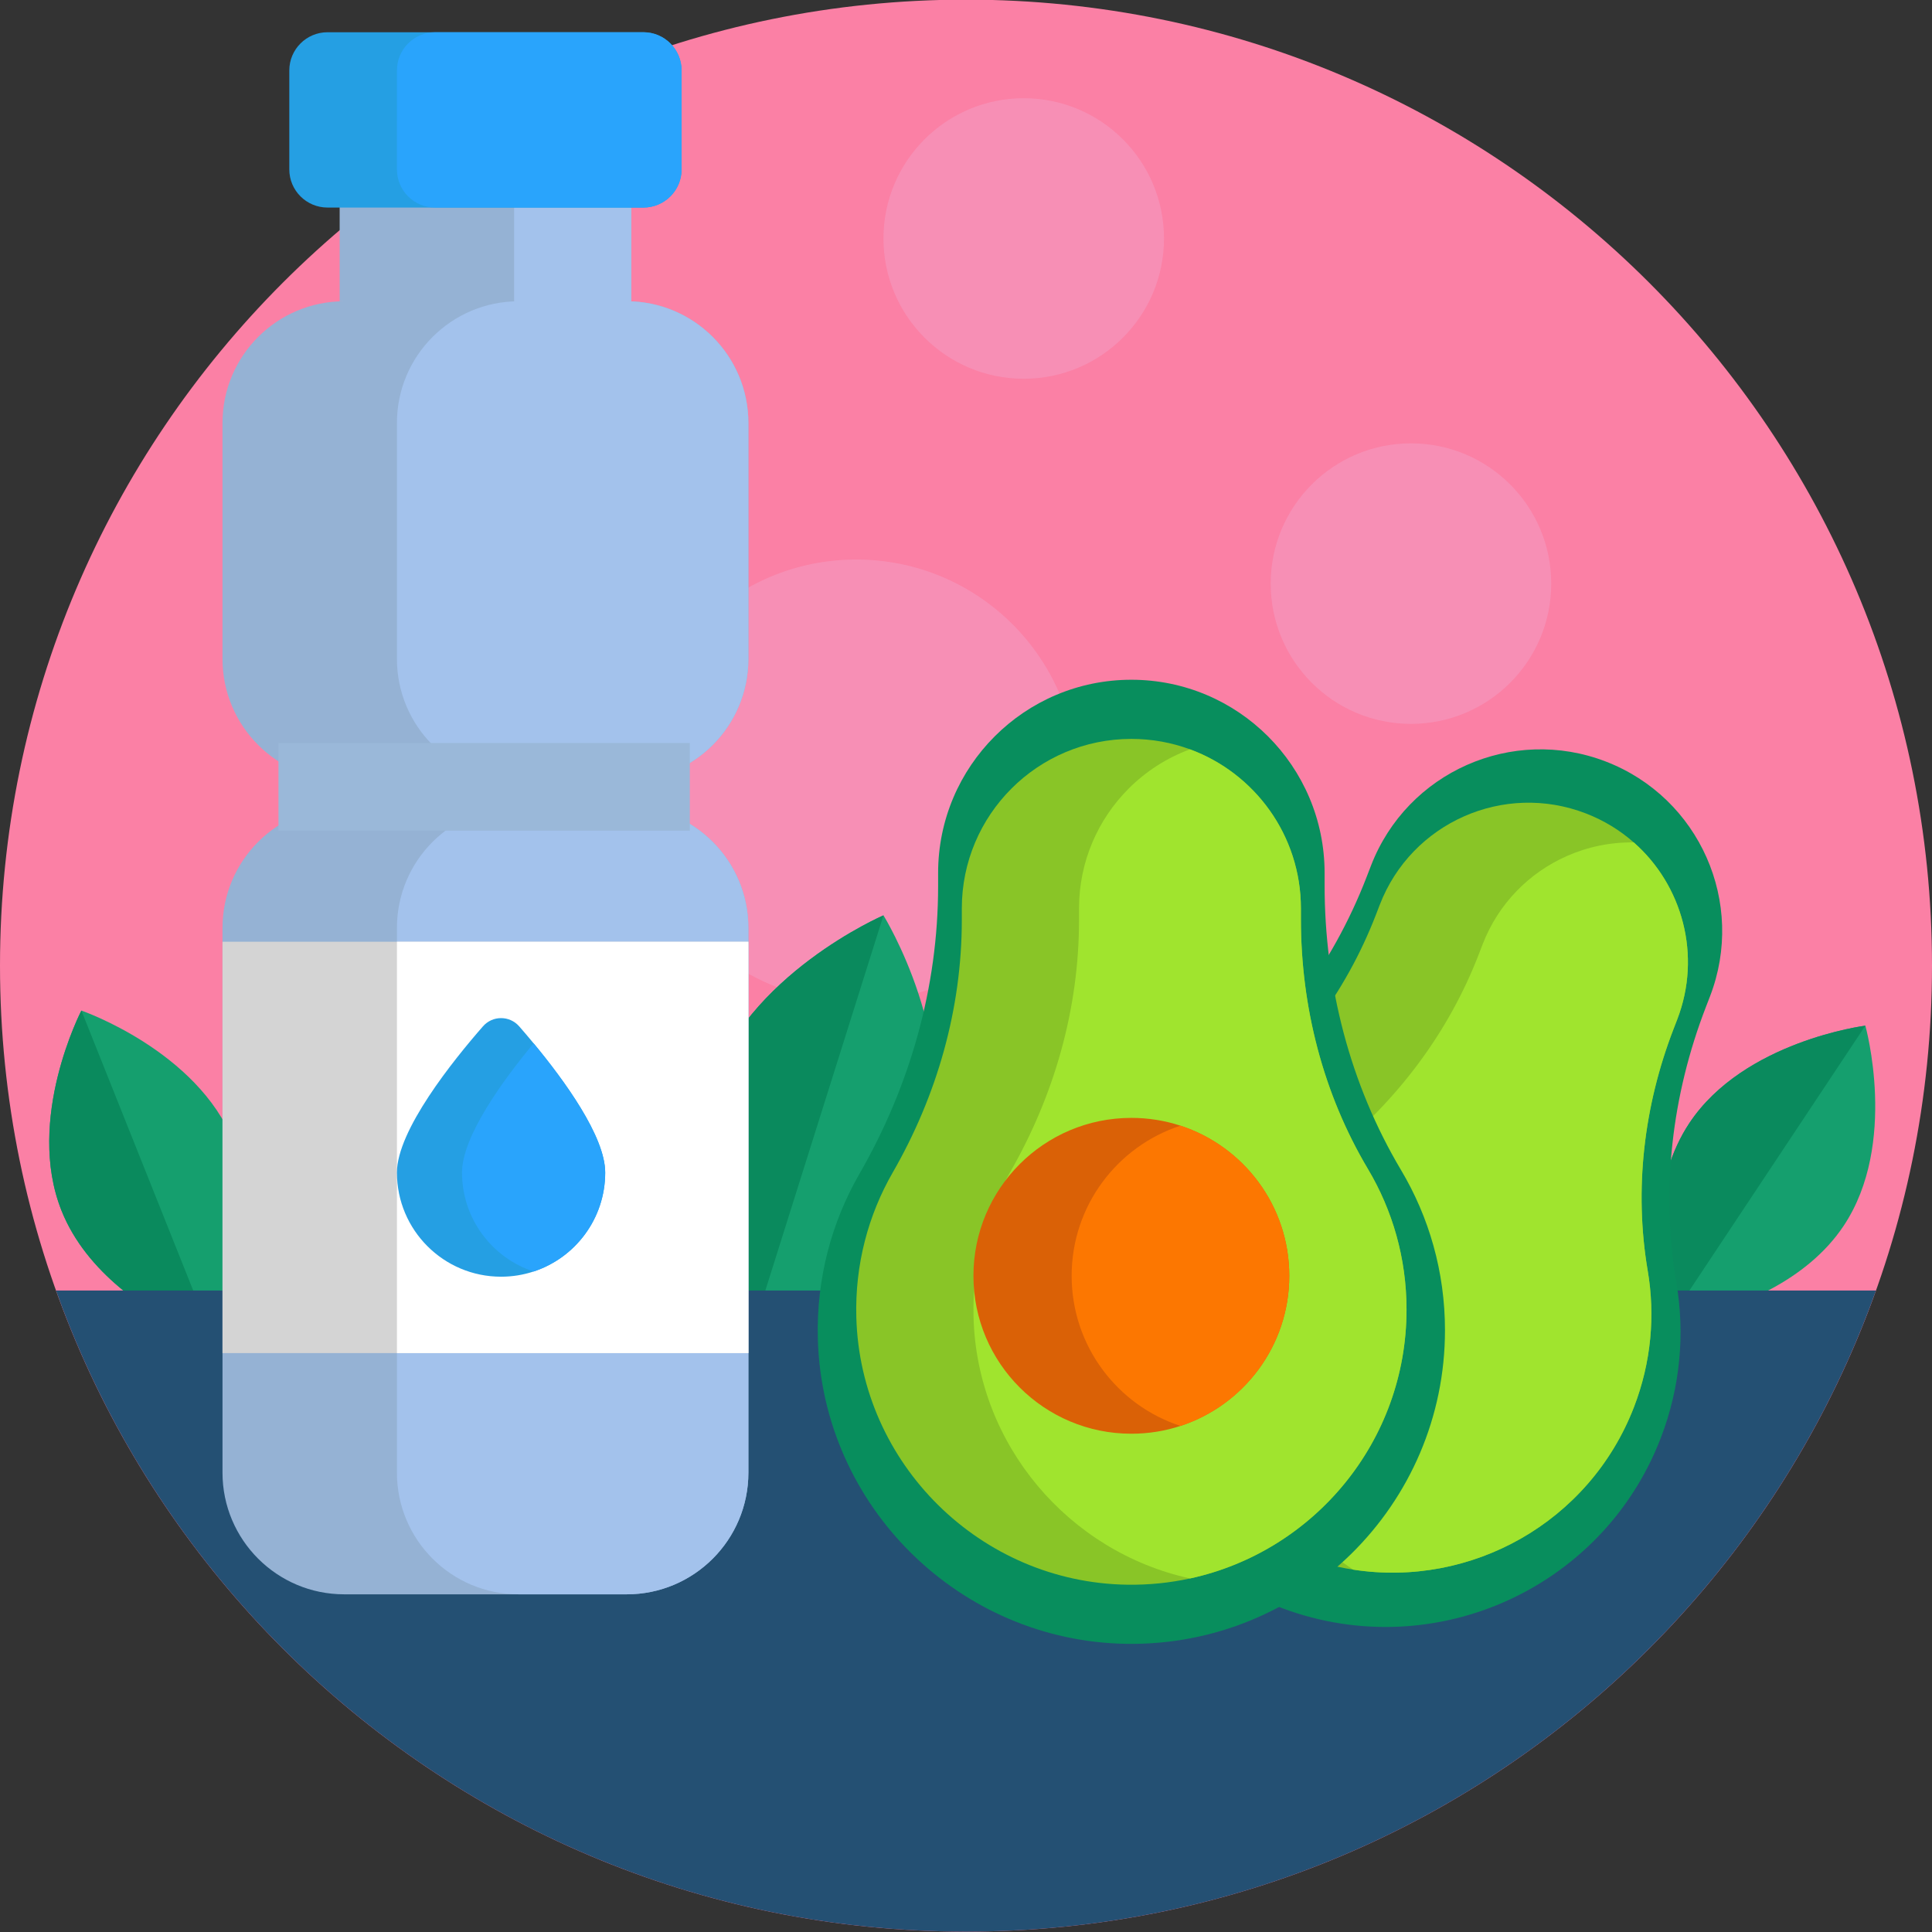
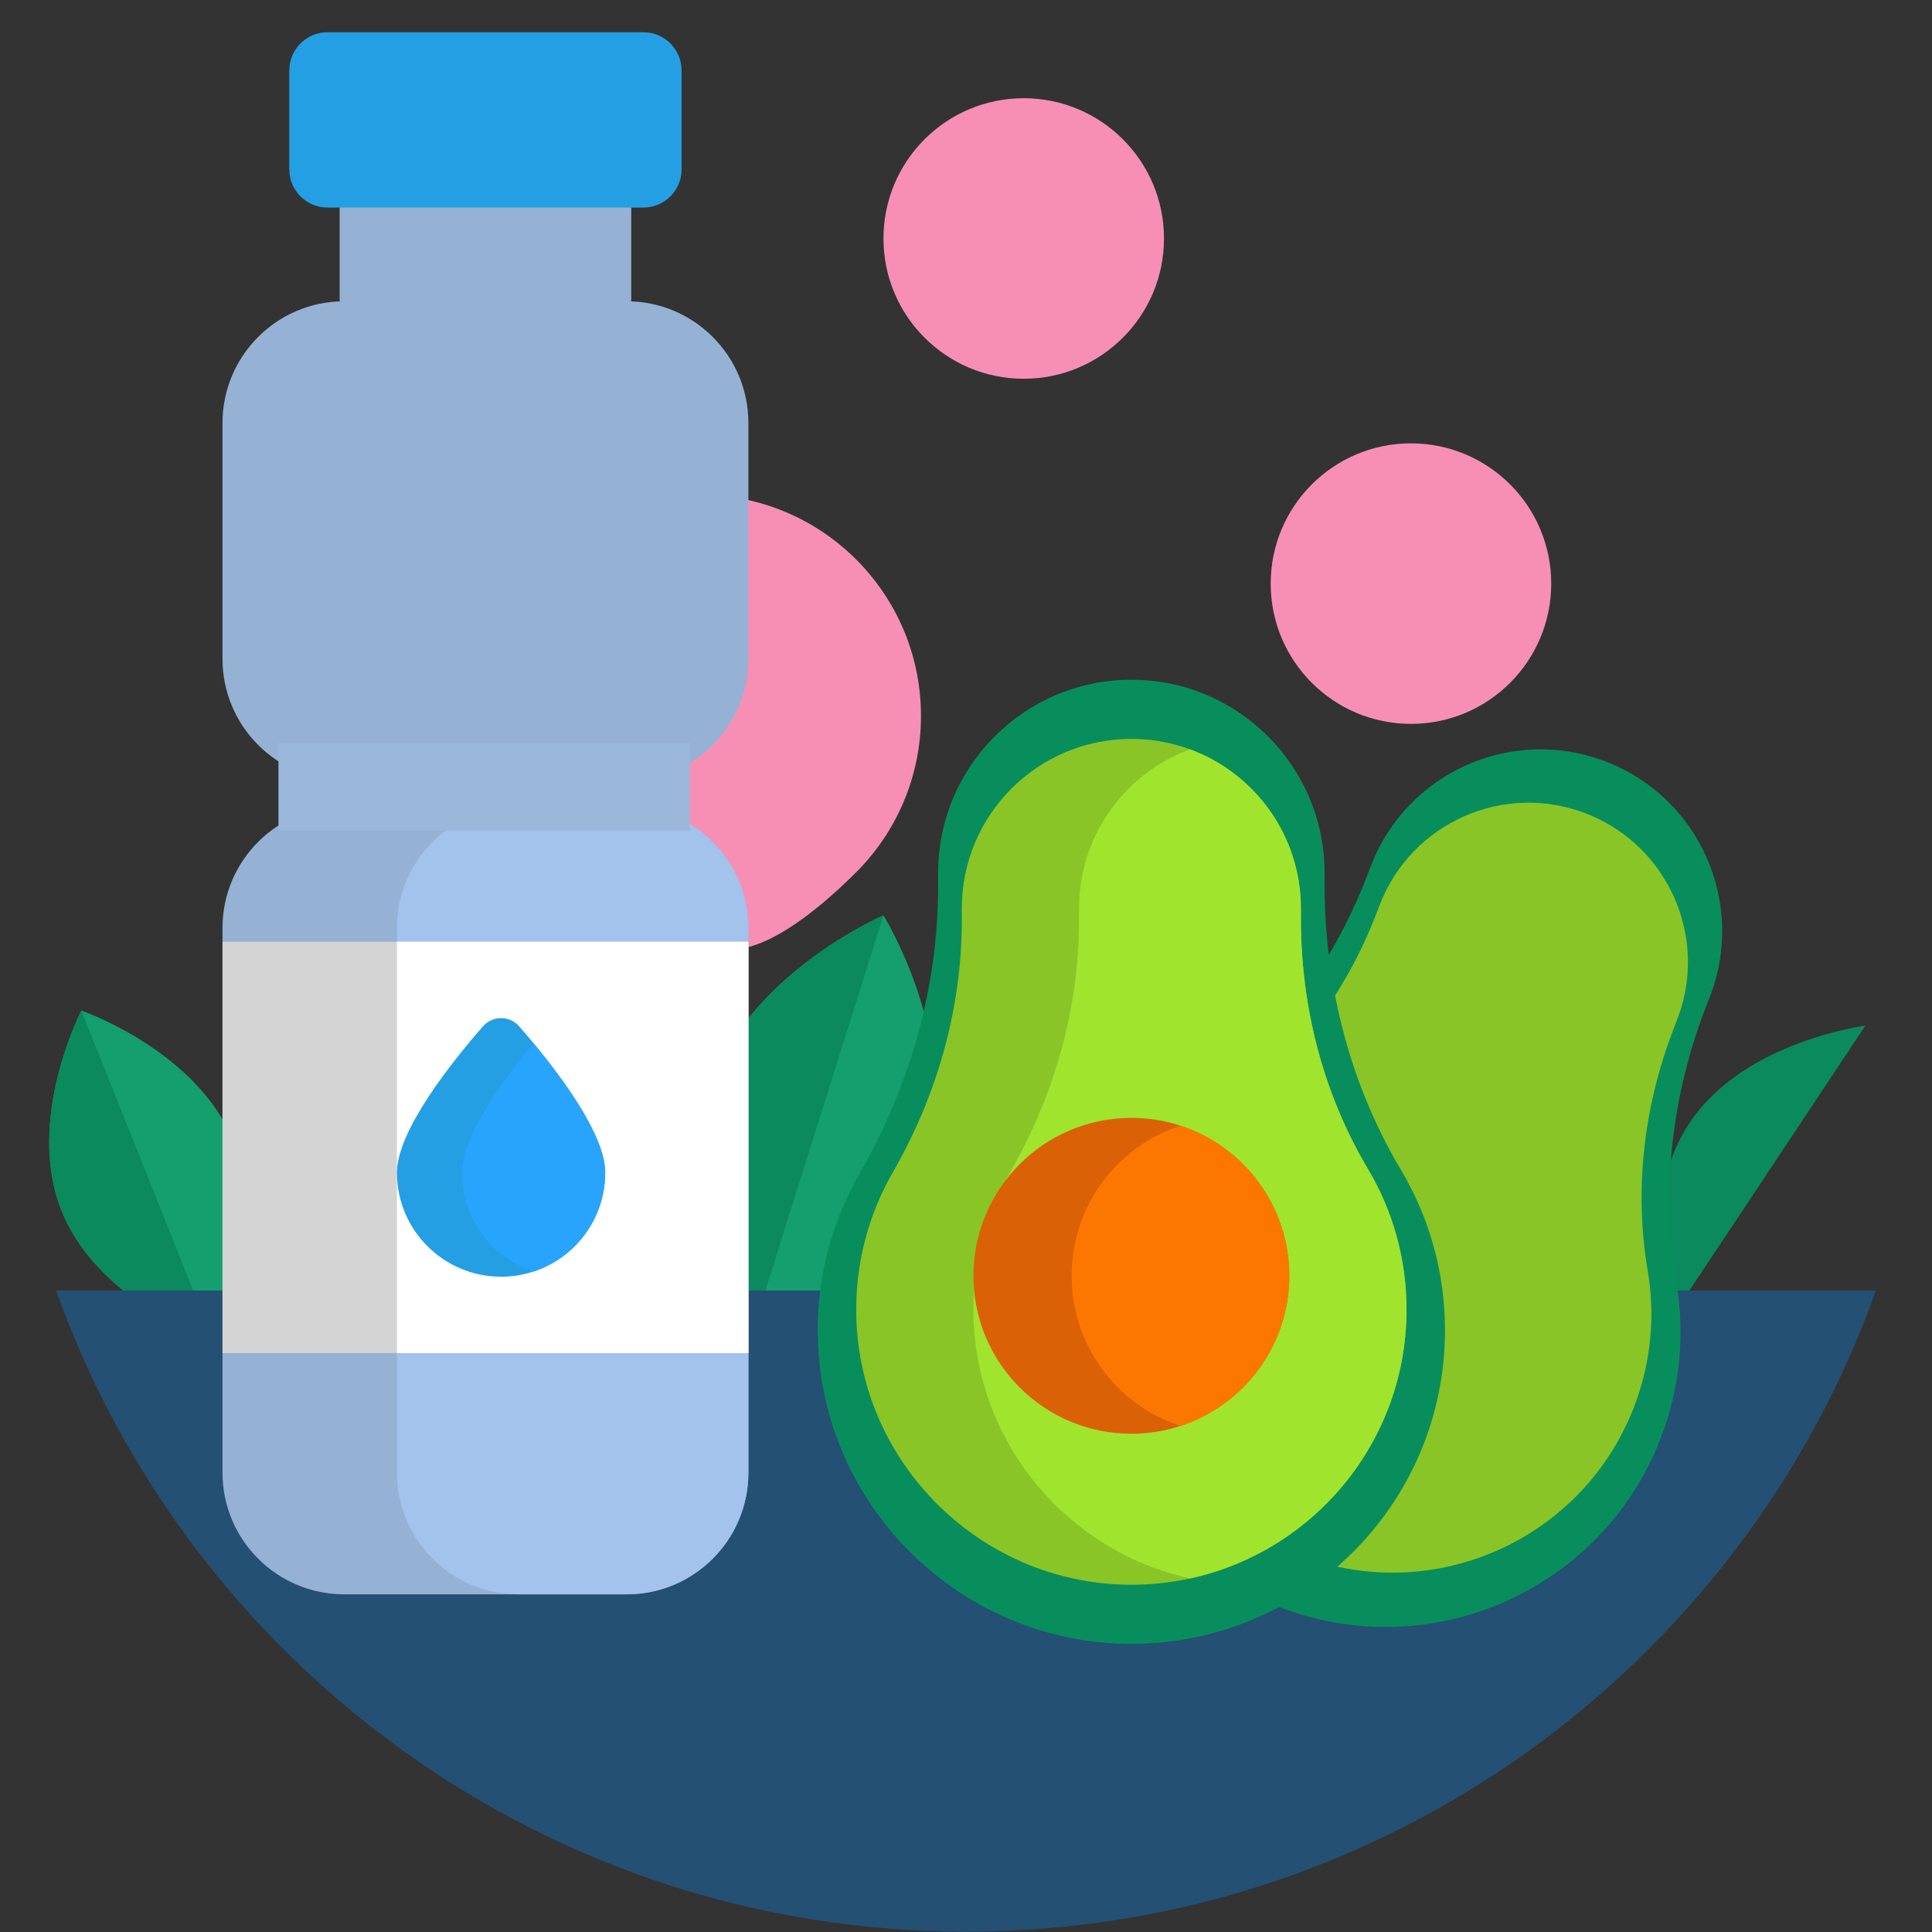
<svg xmlns="http://www.w3.org/2000/svg" version="1.1" data-id="Icons" x="0px" y="0px" viewBox="0 0 512 512" style="enable-background:new 0 0 512 512;" xml:space="preserve">
  <rect x="0" y="0" width="512" height="512" fill="#333333" stroke="none" />
  <g>
-     <path id="XMLID_1930_" style="fill:#FB80A5;" d="M512,255.904c0,70.692-28.654,134.692-74.981,181.019S326.692,511.904,256,511.904   S121.308,483.25,74.981,436.924S0,326.597,0,255.904S28.654,121.212,74.981,74.885S185.308-0.096,256-0.096   s134.692,28.654,181.019,74.981S512,185.212,512,255.904z" />
    <g id="XMLID_1931_">
-       <path id="XMLID_2211_" style="fill:#F78FB5;" d="M168.312,206.876c0,16.18,6.558,30.829,17.162,41.432    c10.603,10.603,25.252,17.162,41.432,17.162s30.829-6.558,41.432-17.162c10.603-10.603,17.162-25.252,17.162-41.432    s-6.558-30.829-17.162-41.432c-10.603-10.603-25.252-17.162-41.432-17.162s-30.829,6.558-41.432,17.162    C174.87,176.047,168.312,190.696,168.312,206.876z" />
+       <path id="XMLID_2211_" style="fill:#F78FB5;" d="M168.312,206.876c0,16.18,6.558,30.829,17.162,41.432    s30.829-6.558,41.432-17.162c10.603-10.603,17.162-25.252,17.162-41.432    s-6.558-30.829-17.162-41.432c-10.603-10.603-25.252-17.162-41.432-17.162s-30.829,6.558-41.432,17.162    C174.87,176.047,168.312,190.696,168.312,206.876z" />
      <path id="XMLID_2210_" style="fill:#F78FB5;" d="M336.748,154.664c0,10.265,4.161,19.558,10.887,26.284    c6.727,6.727,16.02,10.887,26.284,10.887c10.265,0,19.558-4.161,26.284-10.887s10.887-16.02,10.887-26.284    s-4.161-19.558-10.887-26.284s-16.02-10.887-26.284-10.887c-10.265,0-19.558,4.161-26.284,10.887    C340.909,135.107,336.748,144.4,336.748,154.664z" />
      <path id="XMLID_2209_" style="fill:#F78FB5;" d="M234.126,63.202c0,10.265,4.161,19.558,10.887,26.284    c6.727,6.727,16.02,10.887,26.284,10.887c10.265,0,19.558-4.161,26.284-10.887c6.727-6.727,10.887-16.02,10.887-26.284    s-4.161-19.558-10.887-26.284c-6.727-6.727-16.02-10.887-26.284-10.887c-10.265,0-19.558,4.161-26.284,10.887    S234.126,52.937,234.126,63.202z" />
      <g id="XMLID_1932_">
        <g id="XMLID_2202_">
          <path id="XMLID_2208_" style="fill:#159F6E;" d="M245.434,306.947c-3.301,10.485-9.769,19.224-16.841,26.181      c-7.072,6.957-14.748,12.132-20.464,15.487c-1.212,0.71-2.511,1.121-3.816,1.258c-1.304,0.137-2.613-0.001-3.843-0.388      c-1.23-0.387-2.382-1.024-3.372-1.884s-1.82-1.941-2.407-3.217c-2.764-6.025-6.091-14.663-7.902-24.417      s-2.106-20.622,1.195-31.107c4.809-15.274,16.345-26.846,26.678-34.598c10.334-7.752,19.465-11.686,19.465-11.686      s5.231,8.456,9.26,20.73C247.415,275.58,250.242,291.673,245.434,306.947z" />
          <path id="XMLID_2203_" style="fill:#0A8A5D;" d="M234.126,242.576l-16.829,53.454l-16.829,53.454      c-1.23-0.387-2.382-1.024-3.372-1.884s-1.82-1.941-2.407-3.217c-2.764-6.025-6.091-14.663-7.902-24.417      s-2.106-20.622,1.195-31.107c4.809-15.274,16.345-26.846,26.678-34.598C224.995,246.51,234.126,242.576,234.126,242.576z" />
        </g>
        <g id="XMLID_2198_">
-           <path id="XMLID_2201_" style="fill:#159F6E;" d="M488.619,324.81c-4.961,7.467-12.008,12.85-19.124,16.699      c-7.117,3.849-14.303,6.165-19.541,7.499c-1.11,0.282-2.222,0.309-3.274,0.121s-2.047-0.592-2.923-1.174      c-0.876-0.582-1.634-1.342-2.216-2.24c-0.582-0.898-0.987-1.933-1.157-3.065c-0.801-5.346-1.451-12.868-0.661-20.92      c0.79-8.052,3.021-16.635,7.981-24.102c7.227-10.878,18.886-17.332,28.738-21.065c9.852-3.734,17.898-4.748,17.898-4.748      s2.184,7.81,2.56,18.339C497.276,300.683,495.846,313.931,488.619,324.81z" />
          <path id="XMLID_2199_" style="fill:#0A8A5D;" d="M494.339,271.814l-25.292,38.07l-25.292,38.07      c-0.876-0.582-1.634-1.342-2.216-2.24c-0.582-0.898-0.987-1.933-1.157-3.065c-0.801-5.346-1.451-12.868-0.661-20.92      c0.79-8.052,3.021-16.635,7.981-24.102c7.227-10.878,18.886-17.332,28.738-21.065      C486.293,272.828,494.339,271.814,494.339,271.814z" />
        </g>
        <g id="XMLID_2195_">
          <path id="XMLID_2197_" style="fill:#159F6E;" d="M61.928,302.631c3.326,8.325,3.75,17.183,2.874,25.226      c-0.876,8.043-3.054,15.272-4.933,20.341c-0.399,1.074-1.008,2.004-1.761,2.763s-1.651,1.348-2.628,1.738      c-0.977,0.39-2.033,0.582-3.102,0.551c-1.069-0.031-2.151-0.286-3.18-0.789c-4.854-2.379-11.413-6.118-17.59-11.343      c-6.177-5.226-11.972-11.938-15.297-20.263c-4.845-12.128-3.53-25.389-1.004-35.618c2.526-10.229,6.263-17.425,6.263-17.425      s7.667,2.641,16.545,8.314S57.083,290.502,61.928,302.631z" />
          <path id="XMLID_2196_" style="fill:#0A8A5D;" d="M21.57,267.81l16.955,42.444l16.955,42.444      c-0.977,0.39-2.033,0.582-3.102,0.551c-1.069-0.031-2.151-0.286-3.18-0.789c-4.854-2.379-11.413-6.118-17.59-11.343      c-6.177-5.226-11.972-11.938-15.297-20.263c-4.845-12.128-3.53-25.389-1.004-35.618C17.833,275.007,21.57,267.81,21.57,267.81z" />
        </g>
        <path id="XMLID_2397_" style="fill:#245073;" d="M497.15,342.004c-17.675,49.515-50.17,91.99-92.143,122.086     c-41.973,30.096-93.423,47.814-149.008,47.814s-107.035-17.718-149.007-47.814S32.525,391.519,14.85,342.004H256H497.15z" />
        <g id="XMLID_2190_">
          <path id="XMLID_2193_" style="fill:#088E5D;" d="M452.059,266.921l0.548-1.42l0.548-1.42      c4.789-12.402,4.098-25.571-0.891-36.837c-4.989-11.266-14.276-20.629-26.678-25.418l0,0l0,0      c-12.402-4.789-25.571-4.098-36.837,0.891s-20.629,14.276-25.418,26.678l-0.596,1.543l-0.596,1.543      c-4.543,11.765-10.673,22.751-18.118,32.779c-7.445,10.028-16.207,19.097-26.013,27.027c-5.4,4.367-10.256,9.486-14.389,15.277      c-4.133,5.792-7.543,12.256-10.053,19.315c-6.983,19.639-5.537,40.402,2.488,58.2c8.025,17.798,22.631,32.63,41.969,40.409      c20.256,8.148,41.855,7.215,60.349-0.831c18.494-8.045,33.884-23.203,41.724-43.504c2.626-6.8,4.237-13.742,4.906-20.658      c0.67-6.917,0.398-13.809-0.741-20.508c-2.088-12.283-2.383-24.738-1.034-37.028      C444.578,290.669,447.571,278.544,452.059,266.921z" />
          <path id="XMLID_2192_" style="fill:#89C527;" d="M433.014,372.899c-5.914,15.314-16.727,27.294-29.959,34.838      c-13.232,7.544-28.883,10.652-44.473,8.224c-2.539-0.392-5.075-0.934-7.599-1.627s-5.036-1.539-7.527-2.539      c-16.963-6.826-29.777-19.839-36.818-35.453c-7.041-15.614-8.309-33.829-2.181-51.057c2.201-6.193,5.193-11.866,8.819-16.947      c3.626-5.082,7.886-9.573,12.622-13.404c8.605-6.957,16.29-14.914,22.822-23.712c6.531-8.798,11.908-18.438,15.894-28.76      l0.523-1.355l0.523-1.355c2.101-5.441,5.205-10.197,9.019-14.14c3.814-3.943,8.34-7.073,13.284-9.263      c4.94-2.187,10.298-3.433,15.782-3.606s11.093,0.726,16.534,2.827c2.393,0.924,4.655,2.043,6.774,3.332s4.094,2.747,5.911,4.35      c6.456,5.674,10.97,13.164,13.052,21.358c2.082,8.193,1.73,17.089-1.547,25.575l-0.482,1.248l-0.482,1.248      c-3.938,10.197-6.564,20.833-7.749,31.615s-0.926,21.709,0.905,32.488c1,5.877,1.24,11.924,0.653,17.992      S435.317,366.935,433.014,372.899z" />
-           <path id="XMLID_2191_" style="fill:#A0E42E;" d="M433.014,372.899c-5.914,15.314-16.727,27.294-29.959,34.838      c-13.232,7.544-28.883,10.652-44.473,8.224c-12.872-8.503-22.268-21.023-27.108-35.177c-4.84-14.154-5.125-29.941,0.225-44.979      c2.201-6.193,5.193-11.866,8.819-16.947c3.626-5.082,7.886-9.573,12.622-13.404c8.605-6.957,16.29-14.914,22.822-23.712      s11.908-18.438,15.894-28.76l0.523-1.355l0.523-1.355c2.101-5.441,5.205-10.197,9.019-14.14      c3.814-3.943,8.34-7.073,13.284-9.263c2.766-1.225,5.663-2.154,8.64-2.764c2.977-0.61,6.034-0.902,9.12-0.852      c6.456,5.674,10.97,13.164,13.052,21.358c2.082,8.193,1.73,17.089-1.547,25.575l-0.482,1.248l-0.482,1.248      c-3.938,10.197-6.564,20.833-7.749,31.615s-0.926,21.709,0.905,32.488c1,5.877,1.24,11.924,0.653,17.992      S435.317,366.935,433.014,372.899z" />
        </g>
        <g id="XMLID_2144_">
          <path id="XMLID_2188_" style="fill:#088E5D;" d="M351.034,234.592v-1.619v-1.619c0-14.142-5.732-26.945-15-36.212      c-9.268-9.268-22.07-15-36.212-15h0h0c-14.142,0-26.945,5.732-36.212,15c-9.268,9.268-15,22.071-15,36.212v1.76v1.76      c0,13.415-1.872,26.665-5.418,39.469c-3.545,12.803-8.764,25.16-15.456,36.786c-3.685,6.403-6.542,13.342-8.424,20.673      c-1.882,7.331-2.789,15.052-2.574,23.019c0.597,22.164,9.987,42.213,24.77,56.798s34.96,23.707,57.13,24.015      c23.223,0.323,44.297-8.879,59.566-23.95c15.269-15.07,24.732-36.008,24.732-59.157c0-7.754-1.062-15.259-3.048-22.379      c-1.986-7.12-4.896-13.855-8.594-20.066c-6.779-11.389-11.844-23.635-15.214-36.347      C352.71,261.023,351.034,247.845,351.034,234.592z" />
          <path id="XMLID_2187_" style="fill:#89C527;" d="M372.744,347.051c0,17.462-6.139,33.493-16.378,46.05      c-10.239,12.556-24.579,21.638-40.979,25.202c-2.67,0.583-5.394,1.018-8.165,1.297s-5.587,0.403-8.442,0.365      c-19.448-0.273-37.15-8.276-50.119-21.071c-12.97-12.796-21.208-30.384-21.728-49.828c-0.189-6.989,0.607-13.764,2.257-20.196      c1.651-6.432,4.157-12.521,7.389-18.137c5.873-10.2,10.45-21.041,13.56-32.274c3.109-11.233,4.751-22.859,4.751-34.629v-1.545      v-1.545c0-6.204,1.257-12.112,3.531-17.487c2.274-5.374,5.565-10.214,9.633-14.282c4.063-4.063,8.903-7.352,14.279-9.625      s11.286-3.53,17.49-3.53c2.729,0,5.402,0.243,7.999,0.71c2.596,0.467,5.115,1.158,7.533,2.052      c8.58,3.157,15.93,8.859,21.135,16.192c5.205,7.332,8.265,16.294,8.265,25.97v1.423v1.423c0,11.628,1.469,23.188,4.425,34.34      c2.956,11.152,7.399,21.896,13.348,31.891c3.245,5.449,5.799,11.357,7.542,17.603      C371.812,333.666,372.744,340.25,372.744,347.051z" />
          <path id="XMLID_2186_" style="fill:#A0E42E;" d="M372.744,347.051c0,17.462-6.139,33.493-16.378,46.05      c-10.239,12.556-24.579,21.638-40.979,25.202c-16.031-3.505-30.152-12.329-40.379-24.519      c-10.227-12.19-16.559-27.747-17.012-44.718c-0.189-6.989,0.607-13.764,2.257-20.196c1.651-6.432,4.157-12.521,7.389-18.137      c5.873-10.2,10.45-21.041,13.56-32.274c3.109-11.233,4.751-22.859,4.751-34.629v-1.545v-1.545      c0-6.204,1.257-12.112,3.531-17.487c2.274-5.374,5.565-10.214,9.633-14.282c2.275-2.275,4.794-4.307,7.514-6.053      c2.72-1.746,5.642-3.207,8.723-4.34c8.58,3.157,15.93,8.859,21.135,16.192c5.205,7.332,8.265,16.294,8.265,25.97v1.423v1.423      c0,11.628,1.469,23.188,4.425,34.34c2.956,11.152,7.399,21.896,13.348,31.891c3.245,5.449,5.799,11.357,7.542,17.603      C371.812,333.666,372.744,340.25,372.744,347.051z" />
          <path id="XMLID_2146_" style="fill:#DA6106;" d="M341.673,338.101c0,9.285-3.024,17.863-8.141,24.804      c-5.117,6.941-12.327,12.245-20.697,14.982c-2.048,0.672-4.166,1.188-6.34,1.536c-2.173,0.348-4.402,0.529-6.673,0.529      c-11.556,0-22.019-4.685-29.593-12.258c-7.574-7.574-12.258-18.036-12.258-29.593c0-11.556,4.685-22.019,12.258-29.593      c7.574-7.574,18.036-12.258,29.593-12.258c2.271,0,4.5,0.181,6.673,0.529c2.173,0.348,4.291,0.865,6.34,1.536      c8.37,2.737,15.58,8.041,20.697,14.982C338.648,320.238,341.673,328.816,341.673,338.101z" />
          <path id="XMLID_2145_" style="fill:#FC7701;" d="M341.673,338.101c0,9.285-3.024,17.863-8.141,24.804      c-5.117,6.941-12.327,12.245-20.697,14.982c-8.37-2.737-15.58-8.041-20.697-14.982c-5.117-6.941-8.141-15.519-8.141-24.804      s3.024-17.863,8.141-24.804s12.327-12.245,20.697-14.982c8.37,2.737,15.58,8.041,20.697,14.982      C338.648,320.238,341.673,328.816,341.673,338.101z" />
        </g>
        <g id="XMLID_1933_">
          <g id="XMLID_2141_">
            <path id="XMLID_2143_" style="fill:#95B2D4;" d="M198.333,112.105v31.255v31.255c0,8.907-3.612,16.973-9.449,22.811       s-13.899,9.451-22.799,9.451h-37.436H91.212c-8.9,0-16.962-3.612-22.799-9.451s-9.449-13.904-9.449-22.811v-31.255v-31.255       c0-8.907,3.612-16.973,9.449-22.811s13.899-9.451,22.799-9.451h-0.6h-0.6V64.492V49.14h38.637h38.637v15.351v15.351h-0.6h-0.6       c8.9,0,16.962,3.612,22.799,9.451S198.333,103.198,198.333,112.105z" />
            <path id="XMLID_2142_" style="fill:#95B2D4;" d="M198.333,245.913v72.175v72.175c0,8.907-3.612,16.969-9.449,22.804       s-13.899,9.444-22.799,9.444h-37.436H91.212c-8.9,0-16.962-3.608-22.799-9.444s-9.449-13.897-9.449-22.804v-72.175v-72.175       c0-8.907,3.612-16.973,9.449-22.811s13.899-9.451,22.799-9.451h37.436h37.436c8.9,0,16.962,3.612,22.799,9.451       S198.333,237.006,198.333,245.913z" />
          </g>
          <g id="XMLID_2138_">
-             <path id="XMLID_2140_" style="fill:#A3C2EC;" d="M198.333,112.105v31.255v31.255c0,8.907-3.612,16.973-9.449,22.811       s-13.899,9.451-22.799,9.451h-14.323h-14.323c-8.9,0-16.962-3.612-22.799-9.451s-9.449-13.904-9.449-22.811v-31.255v-31.255       c0-8.907,3.612-16.973,9.449-22.811s13.899-9.451,22.799-9.451h-0.6h-0.6V64.492V49.14h15.524h15.524v15.351v15.351h-0.6h-0.6       c8.9,0,16.962,3.612,22.799,9.451S198.333,103.198,198.333,112.105z" />
            <path id="XMLID_2139_" style="fill:#A3C2EC;" d="M198.333,245.913v72.175v72.175c0,8.907-3.612,16.969-9.449,22.804       s-13.899,9.444-22.799,9.444h-14.323h-14.323c-8.9,0-16.962-3.608-22.799-9.444s-9.449-13.897-9.449-22.804v-72.175v-72.175       c0-8.907,3.612-16.973,9.449-22.811s13.899-9.451,22.799-9.451h14.323h14.323c8.9,0,16.962,3.612,22.799,9.451       S198.333,237.006,198.333,245.913z" />
          </g>
          <polygon id="XMLID_2136_" style="fill:#9AB8D9;" points="182.809,220.132 128.303,220.132 73.797,220.132 73.797,208.52       73.797,196.907 128.303,196.907 182.809,196.907 182.809,208.52     " />
          <path id="XMLID_2135_" style="fill:#259FE3;" d="M180.629,18.672v13.109V44.89c0,2.794-1.135,5.323-2.968,7.153      s-4.366,2.962-7.16,2.962h-41.852H86.796c-2.794,0-5.326-1.132-7.16-2.962s-2.968-4.359-2.968-7.153V31.781V18.672      c0-2.794,1.135-5.326,2.968-7.16s4.366-2.969,7.16-2.969h41.852H170.5c2.794,0,5.326,1.135,7.16,2.969      S180.629,15.878,180.629,18.672z" />
-           <path id="XMLID_2134_" style="fill:#29A4FC;" d="M180.629,18.672v13.109V44.89c0,2.794-1.135,5.323-2.968,7.153      s-4.366,2.962-7.16,2.962h-27.598h-27.598c-2.794,0-5.323-1.132-7.153-2.962c-1.83-1.83-2.962-4.359-2.962-7.153V31.781V18.672      c0-2.794,1.132-5.326,2.962-7.16c1.83-1.834,4.359-2.969,7.153-2.969h27.598H170.5c2.794,0,5.326,1.135,7.16,2.969      S180.629,15.878,180.629,18.672z" />
          <polygon id="XMLID_2110_" style="fill:#D4D4D4;" points="198.333,249.57 198.333,304.075 198.333,358.581 128.648,358.581       58.964,358.581 58.964,304.075 58.964,249.57 128.648,249.57     " />
          <polygon id="XMLID_2109_" style="fill:#FFFFFF;" points="198.333,249.57 198.333,304.075 198.333,358.581 151.761,358.581       105.19,358.581 105.19,304.075 105.19,249.57 151.761,249.57     " />
          <g id="XMLID_1965_">
            <path id="XMLID_2108_" style="fill:#259FE3;" d="M160.386,310.742c0,6.113-1.987,11.764-5.352,16.338       c-3.365,4.574-8.109,8.072-13.621,9.88c-1.359,0.448-2.763,0.793-4.203,1.026c-1.44,0.233-2.917,0.354-4.421,0.354       c-7.624,0-14.523-3.091-19.517-8.086c-4.993-4.995-8.081-11.895-8.081-19.512c0-5.602,3.726-13.033,8.438-20.191       s10.411-14.044,14.358-18.556c1.276-1.456,3.039-2.184,4.802-2.184s3.526,0.728,4.802,2.184       c0.573,0.655,1.183,1.363,1.823,2.115c0.64,0.752,1.309,1.549,1.999,2.384c4.05,4.885,8.793,11.053,12.524,17.197       S160.386,305.954,160.386,310.742z" />
            <path id="XMLID_2056_" style="fill:#29A4FC;" d="M160.386,310.742c0,6.113-1.987,11.764-5.352,16.338       c-3.365,4.574-8.109,8.072-13.621,9.88c-5.513-1.808-10.256-5.306-13.621-9.88c-3.365-4.574-5.352-10.225-5.352-16.338       c0-4.788,2.715-10.908,6.444-17.052c3.729-6.144,8.473-12.312,12.529-17.197c4.05,4.885,8.793,11.053,12.524,17.197       S160.386,305.954,160.386,310.742z" />
          </g>
        </g>
      </g>
    </g>
  </g>
</svg>